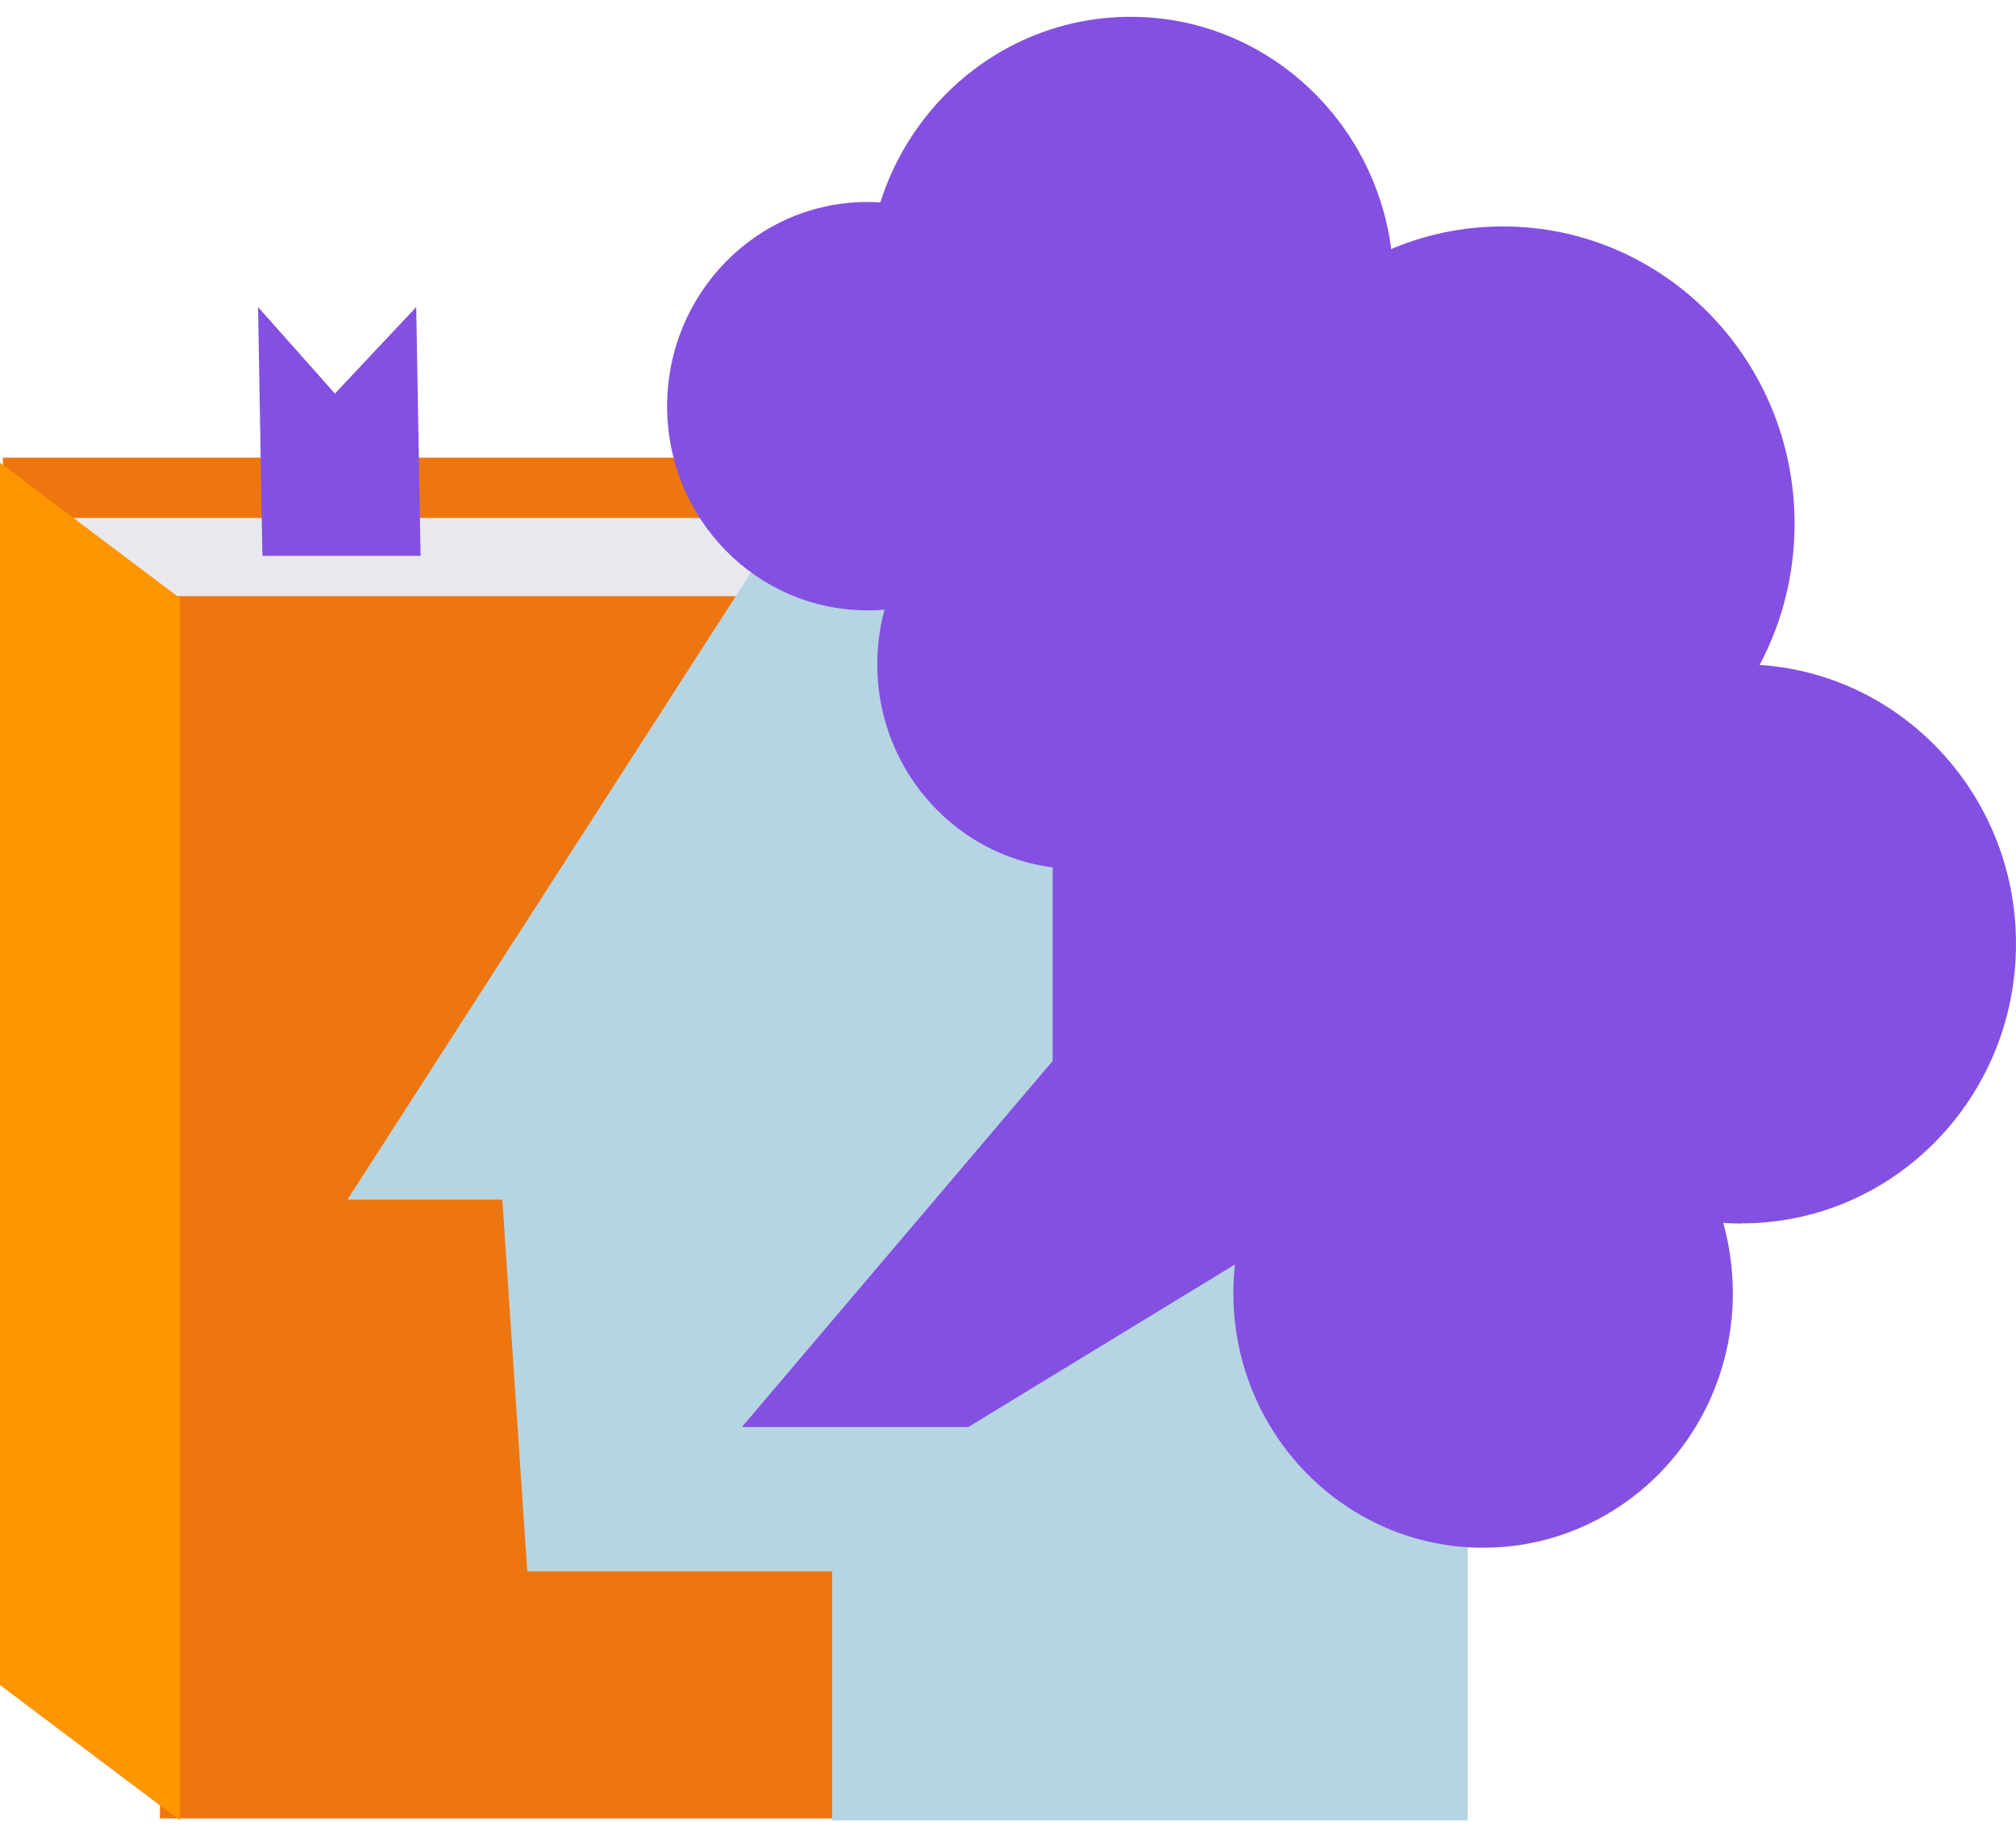
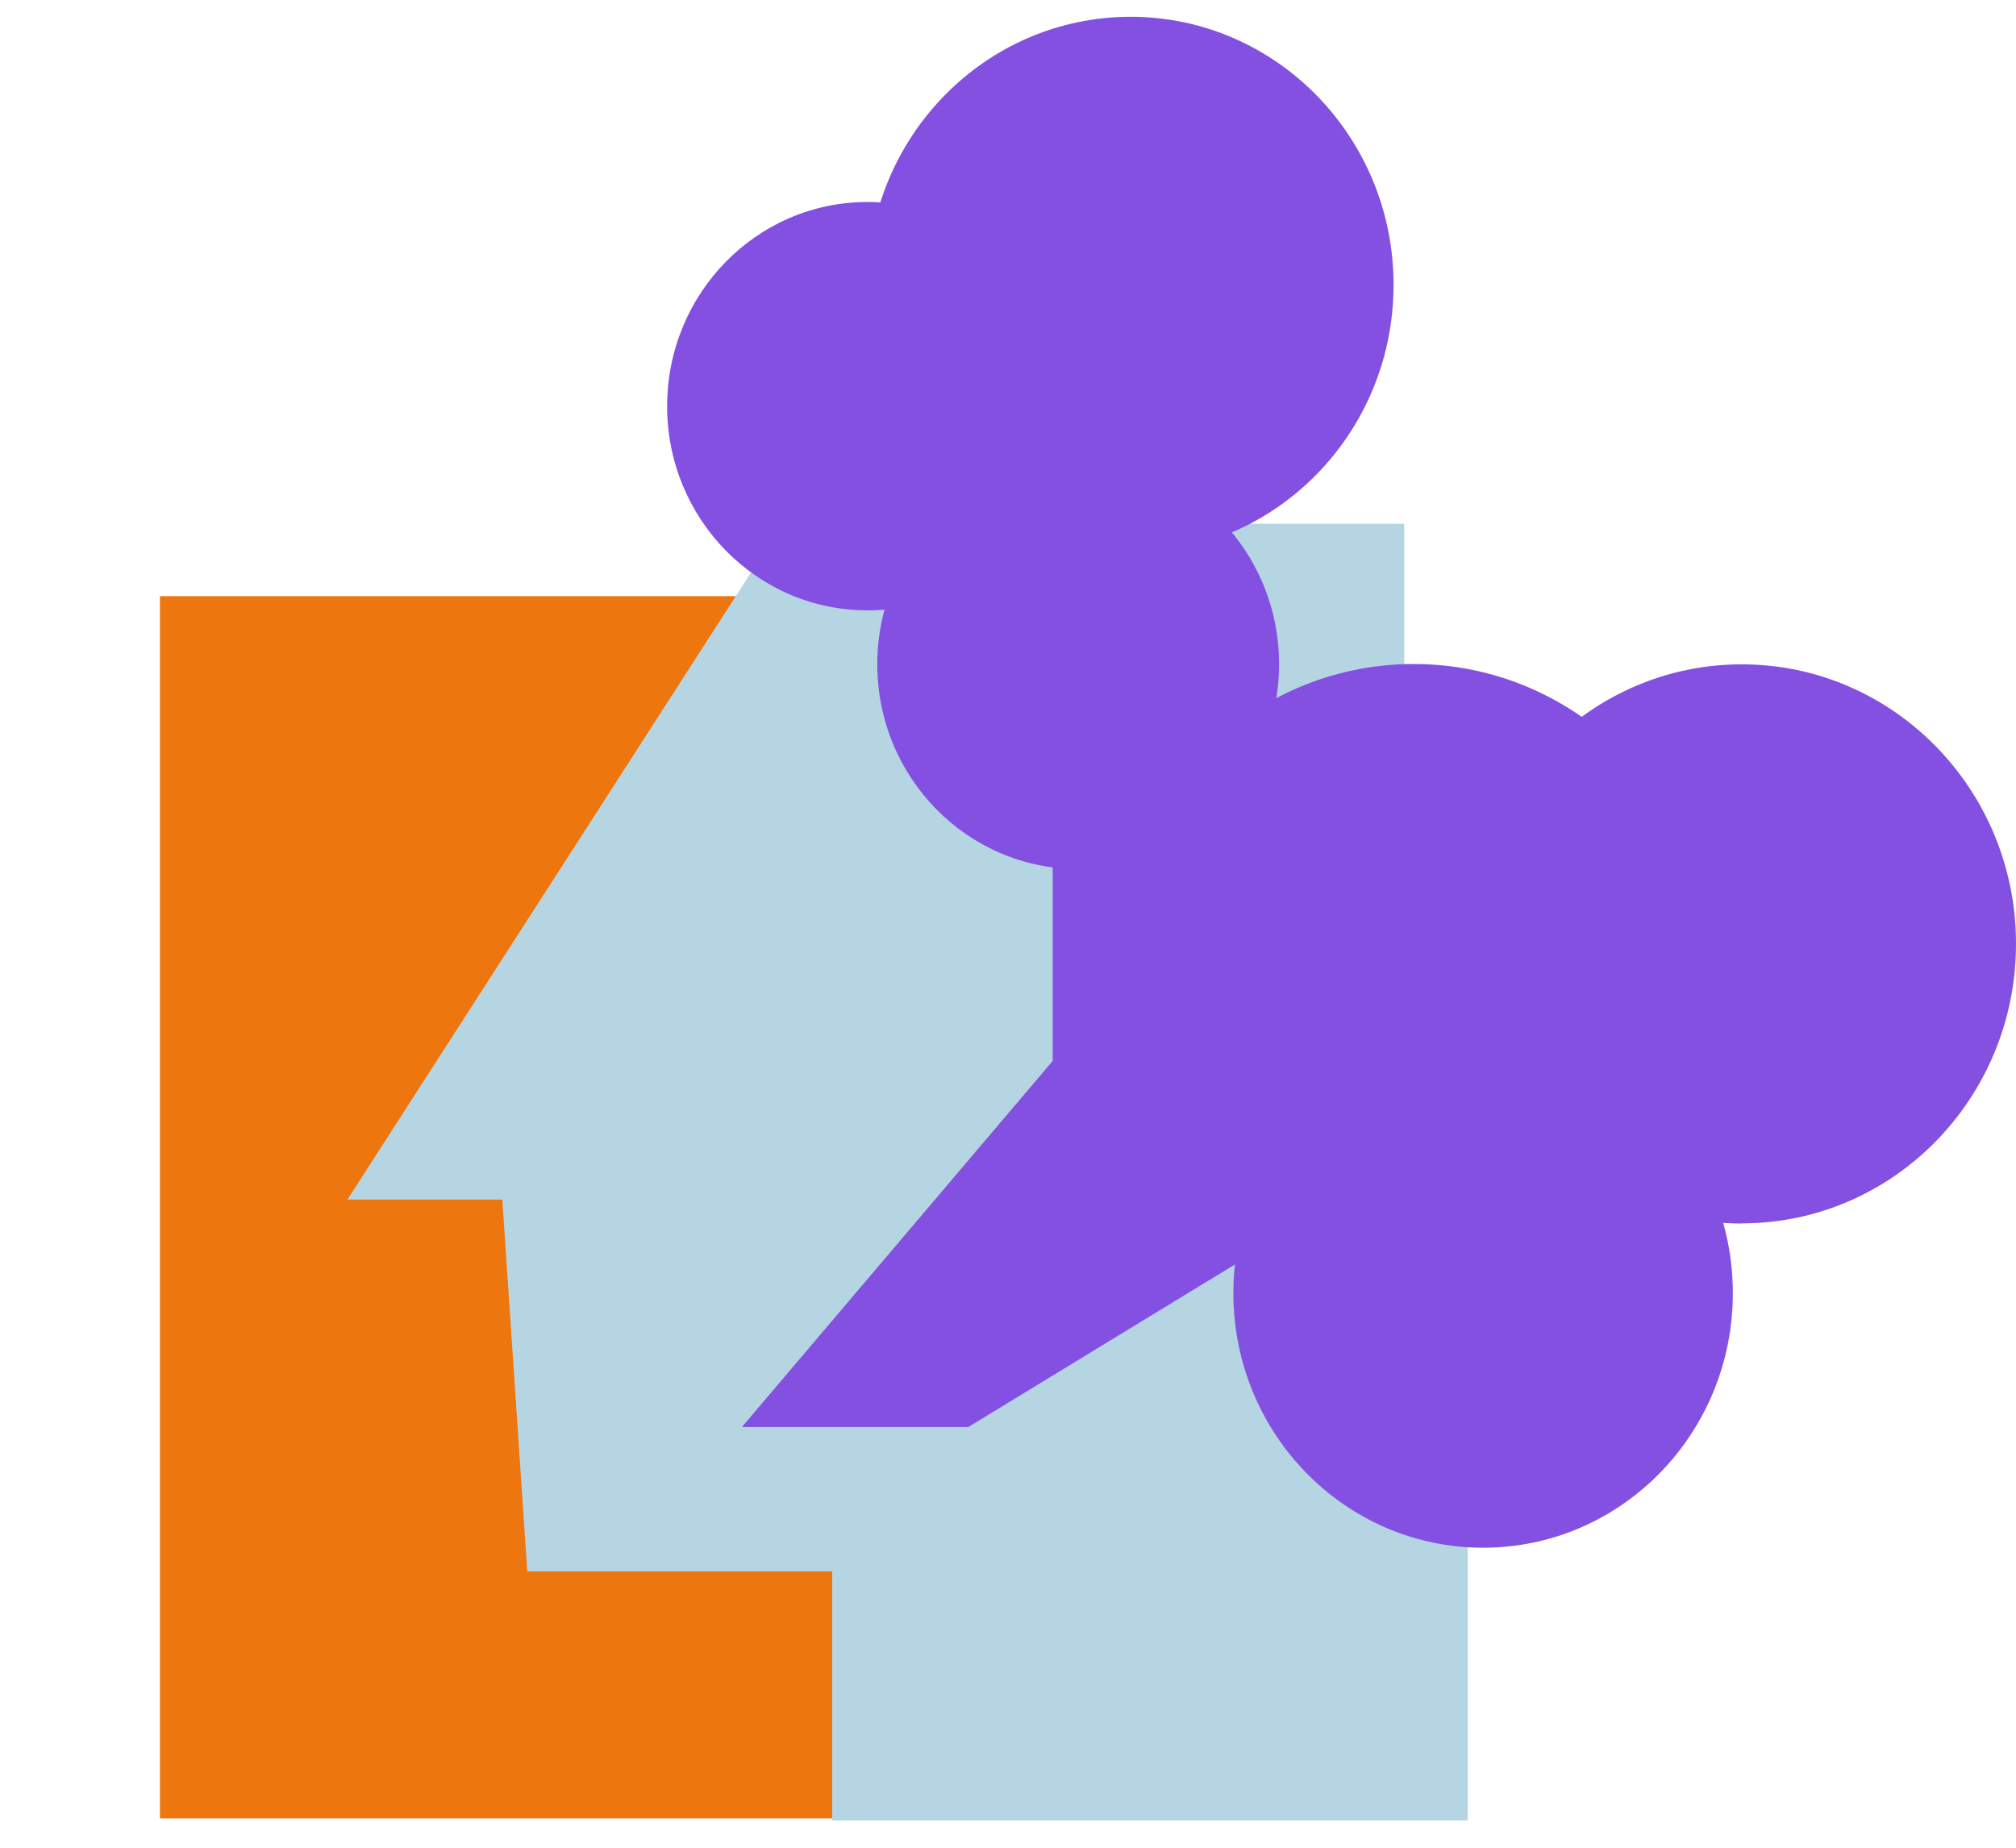
<svg xmlns="http://www.w3.org/2000/svg" width="24" height="22" fill="none">
-   <path fill="#ED760F" d="M.035 20.003h11.633V5.449H.035v14.554Z" />
-   <path fill="#E8E9EF" d="M.035 18.332h12.22V7.122l-1.23-.955H.035v12.165Z" />
  <path fill="#ED760F" d="M1.904 21.651h11.633V7.098H1.904V21.65Z" />
-   <path fill="#FF9500" d="M2.142 21.675 0 20.063V5.509l2.142 1.613v14.553Z" />
-   <path fill="#8450E1" d="M5.007 6.618H3.124l-.052-2.962.915 1.03.968-1.03.052 2.962Z" />
  <path fill="#B6D5E3" d="M17.473 17.305H9.907v4.37h7.566v-4.37Z" />
  <path fill="#B6D5E3" d="m9.314 6.236-5.178 8.047H5.98l.297 4.426h10.44V6.236H9.313Z" />
  <path fill="#8450E1" d="M12.532 9.875v2.757l-3.7 4.359h2.695l4.166-2.54V9.875h-3.161ZM10.326 7.268c1.317 0 2.385-1.089 2.385-2.431 0-1.343-1.068-2.432-2.385-2.432-1.317 0-2.384 1.089-2.384 2.432 0 1.342 1.067 2.43 2.384 2.43Z" />
  <path fill="#8450E1" d="M17.656 18.428c1.642 0 2.973-1.357 2.973-3.031 0-1.674-1.33-3.031-2.973-3.031-1.642 0-2.973 1.357-2.973 3.03 0 1.675 1.331 3.032 2.973 3.032ZM12.836 10.347c1.32 0 2.391-1.091 2.391-2.438 0-1.347-1.07-2.438-2.391-2.438s-2.392 1.091-2.392 2.438c0 1.347 1.07 2.438 2.392 2.438Z" />
-   <path fill="#8450E1" d="M17.892 9.776c1.917 0 3.472-1.585 3.472-3.54s-1.555-3.54-3.472-3.54c-1.918 0-3.472 1.585-3.472 3.54s1.554 3.54 3.472 3.54Z" />
  <path fill="#8450E1" d="M13.46 6.584c1.728 0 3.13-1.43 3.13-3.192C16.59 1.629 15.188.2 13.46.2c-1.73 0-3.131 1.43-3.131 3.192 0 1.763 1.401 3.192 3.13 3.192ZM20.735 14.566c1.803 0 3.265-1.49 3.265-3.329C24 9.4 22.538 7.91 20.735 7.91c-1.803 0-3.265 1.49-3.265 3.328 0 1.839 1.462 3.33 3.265 3.33Z" />
  <path fill="#8450E1" d="M16.83 15.145c1.96 0 3.55-1.62 3.55-3.62 0-1.998-1.59-3.619-3.55-3.619-1.96 0-3.55 1.62-3.55 3.62 0 1.998 1.59 3.619 3.55 3.619Z" />
</svg>